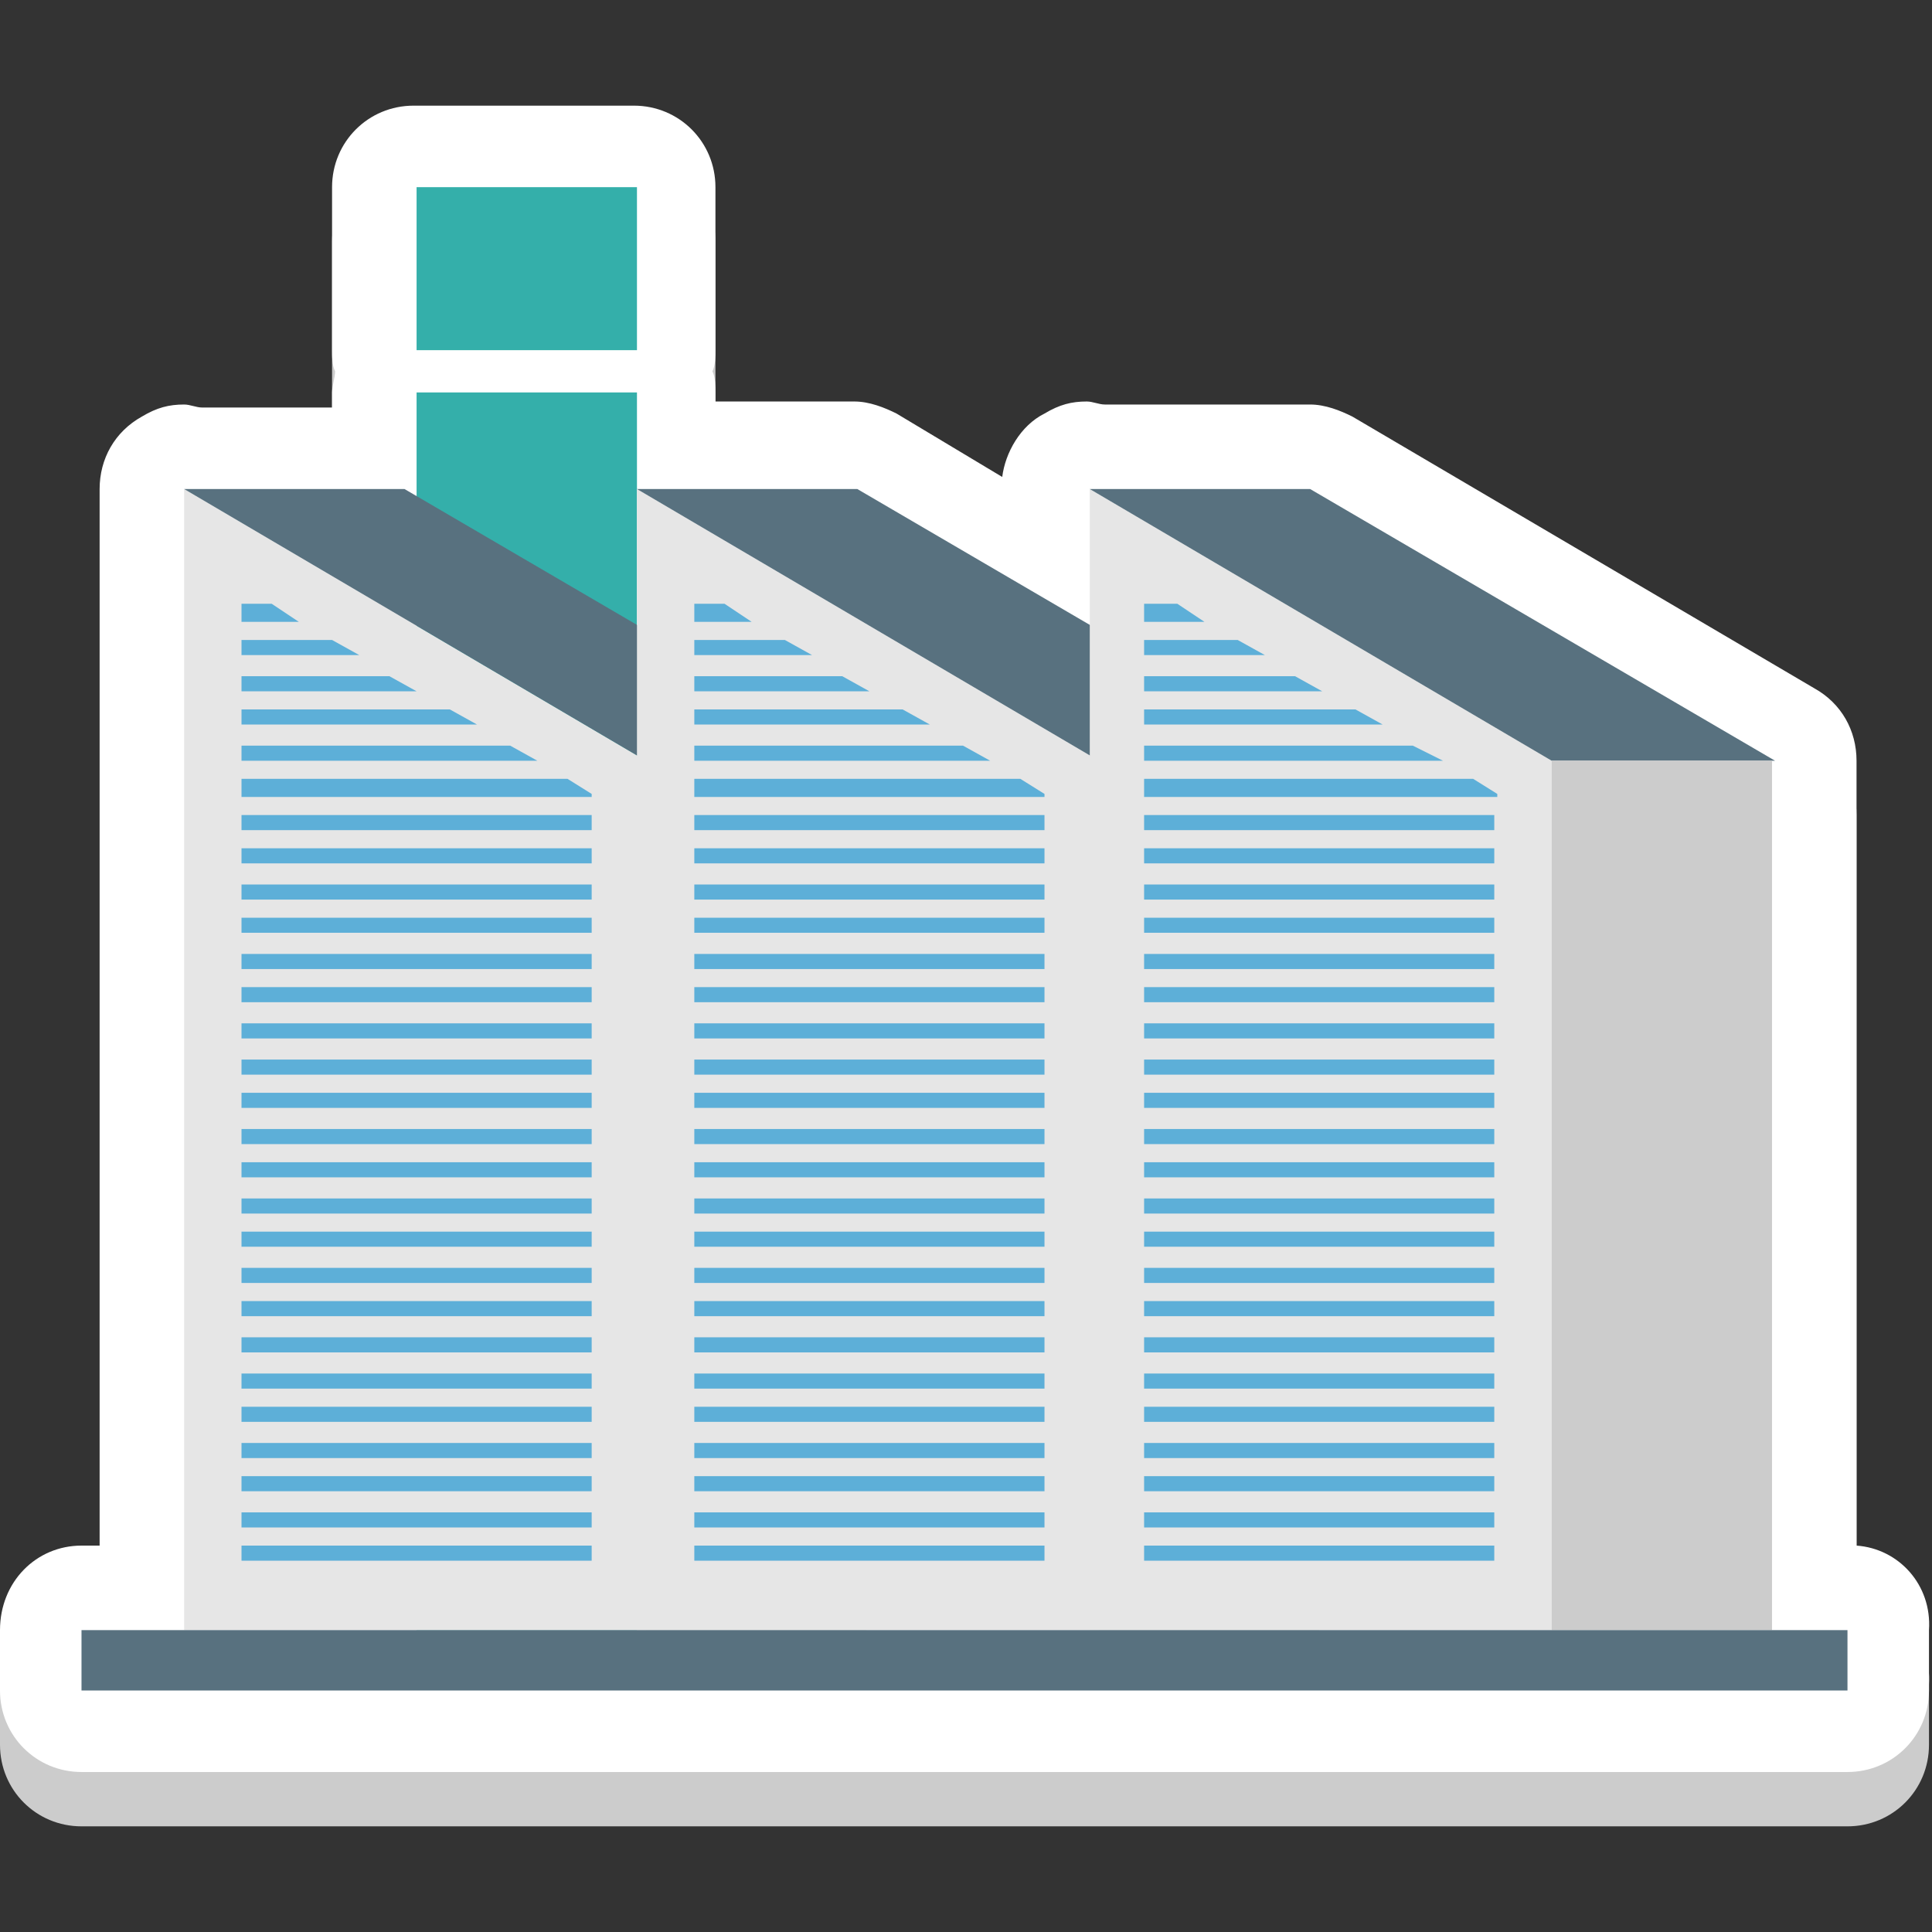
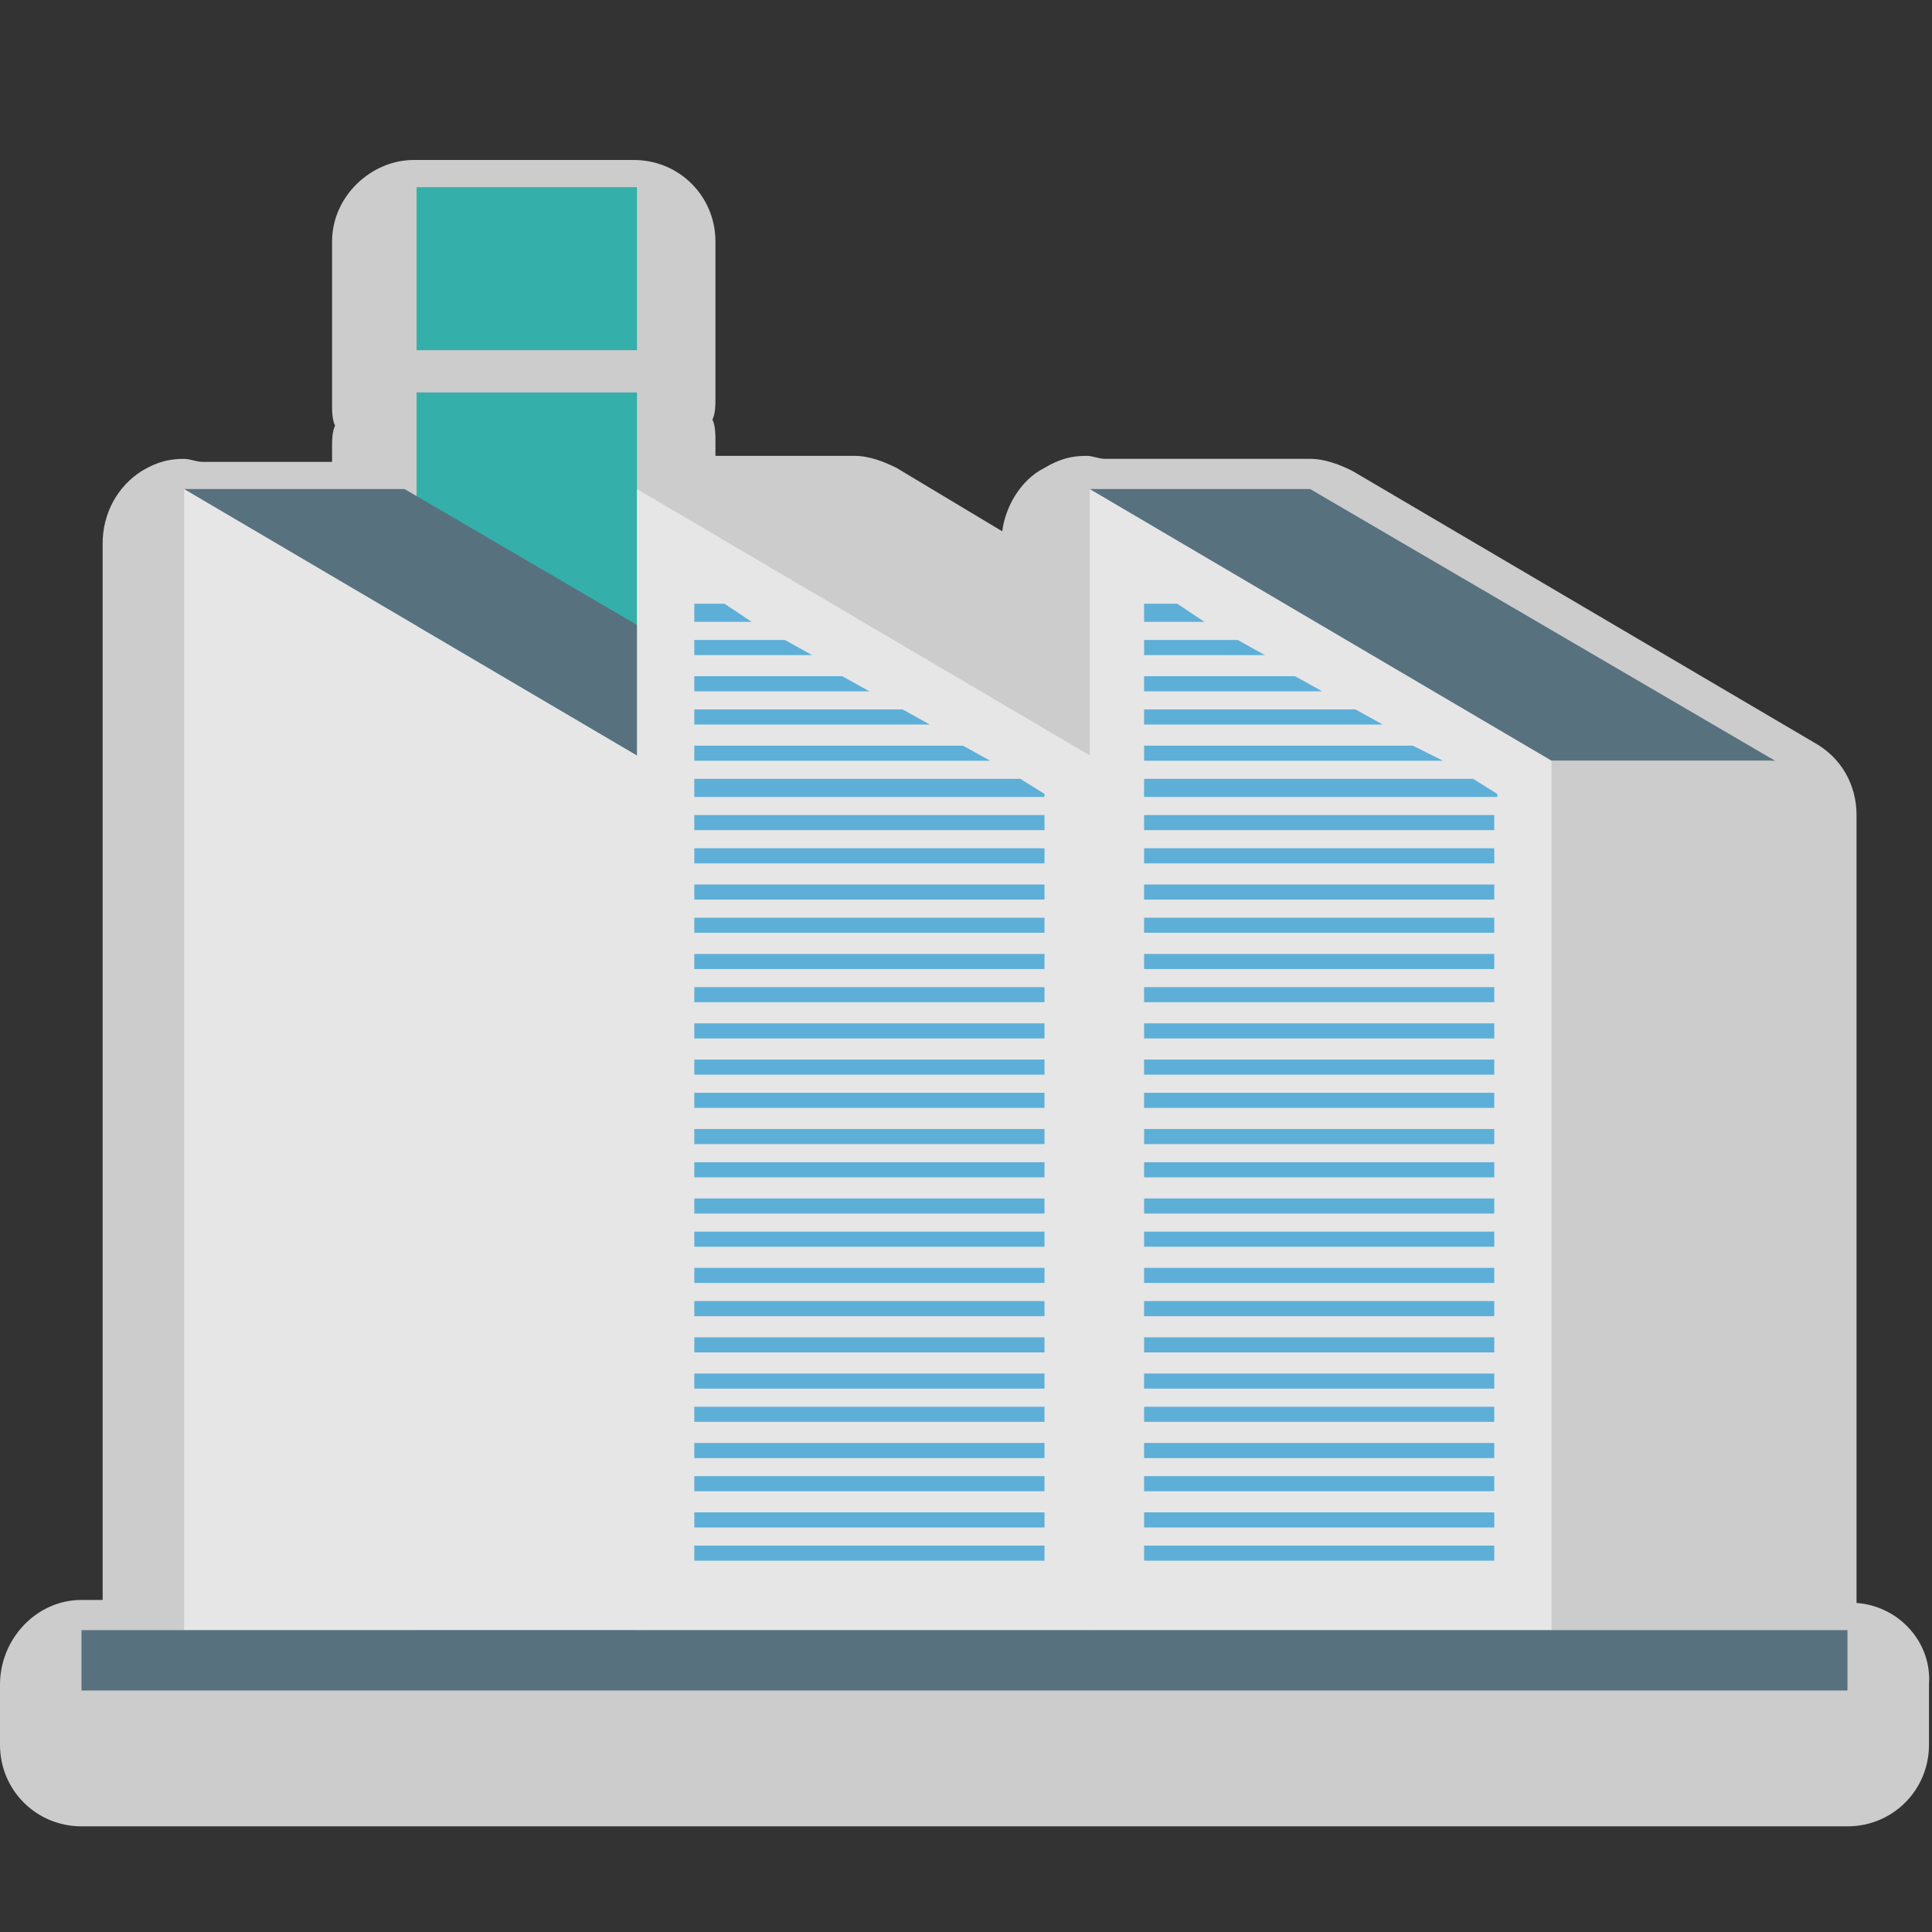
<svg xmlns="http://www.w3.org/2000/svg" viewBox="0 0 64 64">
  <rect x="0" y="0" width="64" height="64" fill="#333333" stroke="none" />
  <path fill="#ccc" d="M61.5 53.1V27c0-1-.5-1.9-1.4-2.4l-15.3-9c-.4-.2-.9-.4-1.4-.4h-6.8c-.2 0-.4-.1-.6-.1-.5 0-.9.1-1.4.4-.8.4-1.3 1.3-1.4 2.1l-3.5-2.1c-.4-.2-.9-.4-1.4-.4h-4.6v-.5c0-.2 0-.5-.1-.7.1-.2.1-.5.1-.7V8c0-1.5-1.2-2.7-2.7-2.7h-7.3C12.3 5.3 11 6.5 11 8v5.4c0 .2 0 .5.1.7-.1.2-.1.5-.1.7v.5H6.7c-.2 0-.4-.1-.6-.1-.5 0-.9.1-1.4.4-.8.5-1.3 1.4-1.3 2.4v35h-.7C1.2 53 0 54.3 0 55.8v2c0 1.5 1.2 2.7 2.7 2.7h58.5c1.5 0 2.7-1.2 2.7-2.7v-2c.1-1.4-1-2.6-2.4-2.7z" />
-   <path fill="#fff" d="M61.5 51.2v-26c0-1-.5-1.9-1.4-2.4l-15.3-9c-.4-.2-.9-.4-1.4-.4h-6.8c-.2 0-.4-.1-.6-.1-.5 0-.9.1-1.4.4-.8.4-1.3 1.3-1.4 2.1l-3.5-2.1c-.4-.2-.9-.4-1.4-.4h-4.6V13c0-.2 0-.5-.1-.7.1-.2.1-.5.1-.7V6.2c0-1.5-1.2-2.7-2.7-2.7h-7.3c-1.5 0-2.7 1.2-2.7 2.7v5.4c0 .2 0 .5.1.7 0 .2-.1.5-.1.7v.5H6.7c-.2 0-.4-.1-.6-.1-.5 0-.9.1-1.4.4-.9.5-1.4 1.4-1.4 2.4v35h-.6C1.2 51.2 0 52.4 0 54v2c0 1.5 1.2 2.7 2.7 2.7h58.5c1.5 0 2.7-1.2 2.7-2.7v-2c.1-1.5-1-2.7-2.4-2.8z" />
  <path fill="#34afaa" d="M13.8 13h7.3v41h-7.3zM13.8 6.2h7.3v5.4h-7.3z" />
  <path fill="#e6e6e6" d="m21.4 25.2-15.3-9V54h15.3z" />
-   <path fill="#5dafd8" d="M8 19.4zM9.9 20.6H8V20h1zM11.9 21.7H8v-.5h3zM13.8 22.9H8v-.5h4.9zM15.8 24H8v-.5h6.9zM17.8 25.2H8v-.5h8.9zM19.6 26.3v.1H8v-.6h10.8zM8 27h11.6v.5H8zM8 28.1h11.6v.5H8zM8 29.3h11.6v.5H8zM8 30.4h11.6v.5H8zM8 31.6h11.6v.5H8zM8 32.7h11.6v.5H8zM8 33.9h11.6v.5H8zM8 35.1h11.6v.5H8zM8 36.2h11.6v.5H8zM8 37.4h11.6v.5H8zM8 38.5h11.6v.5H8zM8 39.7h11.6v.5H8zM8 40.8h11.6v.5H8zM8 42h11.6v.5H8zM8 43.1h11.6v.5H8zM8 44.3h11.6v.5H8zM8 45.5h11.6v.5H8zM8 46.6h11.6v.5H8zM8 47.8h11.6v.5H8zM8 48.9h11.6v.5H8zM8 50.1h11.6v.5H8zM8 51.2h11.6v.5H8z" />
  <path fill="#58717f" d="M28.8 25.2h-7.4l-15.3-9h7.3z" />
  <path fill="#ccc" d="M21.4 25.2h7.3V54h-7.3z" />
  <path fill="#e6e6e6" d="m36.4 25.2-15.3-9V54h15.3z" />
  <path fill="#5dafd8" d="M23 19.4zM24.9 20.6H23V20h1zM26.9 21.7H23v-.5h3zM28.8 22.9H23v-.5h4.9zM30.8 24H23v-.5h6.9zM32.8 25.2H23v-.5h8.9zM34.6 26.3v.1H23v-.6h10.8zM23 27h11.6v.5H23zM23 28.1h11.6v.5H23zM23 29.3h11.6v.5H23zM23 30.4h11.6v.5H23zM23 31.6h11.6v.5H23zM23 32.7h11.6v.5H23zM23 33.9h11.6v.5H23zM23 35.1h11.6v.5H23zM23 36.2h11.6v.5H23zM23 37.4h11.6v.5H23zM23 38.5h11.6v.5H23zM23 39.7h11.6v.5H23zM23 40.8h11.6v.5H23zM23 42h11.6v.5H23zM23 43.1h11.6v.5H23zM23 44.3h11.6v.5H23zM23 45.5h11.6v.5H23zM23 46.6h11.6v.5H23zM23 47.8h11.6v.5H23zM23 48.9h11.6v.5H23zM23 50.1h11.6v.5H23zM23 51.2h11.6v.5H23z" />
-   <path fill="#58717f" d="M43.8 25.2h-7.4l-15.3-9h7.3z" />
-   <path fill="#ccc" d="M36.4 25.2h7.3V54h-7.3z" />
  <path fill="#e6e6e6" d="m51.4 25.2-15.3-9V54h15.3z" />
  <path fill="#5dafd8" d="M38 19.4h-.1zM39.9 20.6h-2V20H39zM41.9 21.7h-4v-.5H41zM43.8 22.9h-5.9v-.5h5zM45.8 24h-7.9v-.5h7zM47.8 25.2h-9.9v-.5h8.9zM49.6 26.3v.1H37.9v-.6h10.9zM37.9 27h11.6v.5H37.9zM37.9 28.1h11.6v.5H37.9zM37.9 29.3h11.6v.5H37.9zM37.9 30.4h11.6v.5H37.9zM37.9 31.6h11.6v.5H37.9zM37.9 32.7h11.6v.5H37.9zM37.9 33.9h11.6v.5H37.9zM37.9 35.1h11.6v.5H37.9zM37.9 36.2h11.6v.5H37.9zM37.9 37.4h11.6v.5H37.9zM37.9 38.5h11.6v.5H37.9zM37.9 39.7h11.6v.5H37.9zM37.9 40.8h11.6v.5H37.9zM37.9 42h11.6v.5H37.9zM37.9 43.1h11.6v.5H37.9zM37.9 44.3h11.6v.5H37.9zM37.9 45.5h11.6v.5H37.9zM37.9 46.6h11.6v.5H37.9zM37.9 47.8h11.6v.5H37.9zM37.9 48.9h11.6v.5H37.9zM37.9 50.1h11.6v.5H37.9zM37.9 51.2h11.6v.5H37.9z" />
  <path fill="#58717f" d="M58.8 25.2h-7.4l-15.3-9h7.3z" />
  <path fill="#ccc" d="M51.4 25.2h7.3V54h-7.3z" />
  <path fill="#58717f" d="M2.7 54h58.5v2H2.7z" />
</svg>